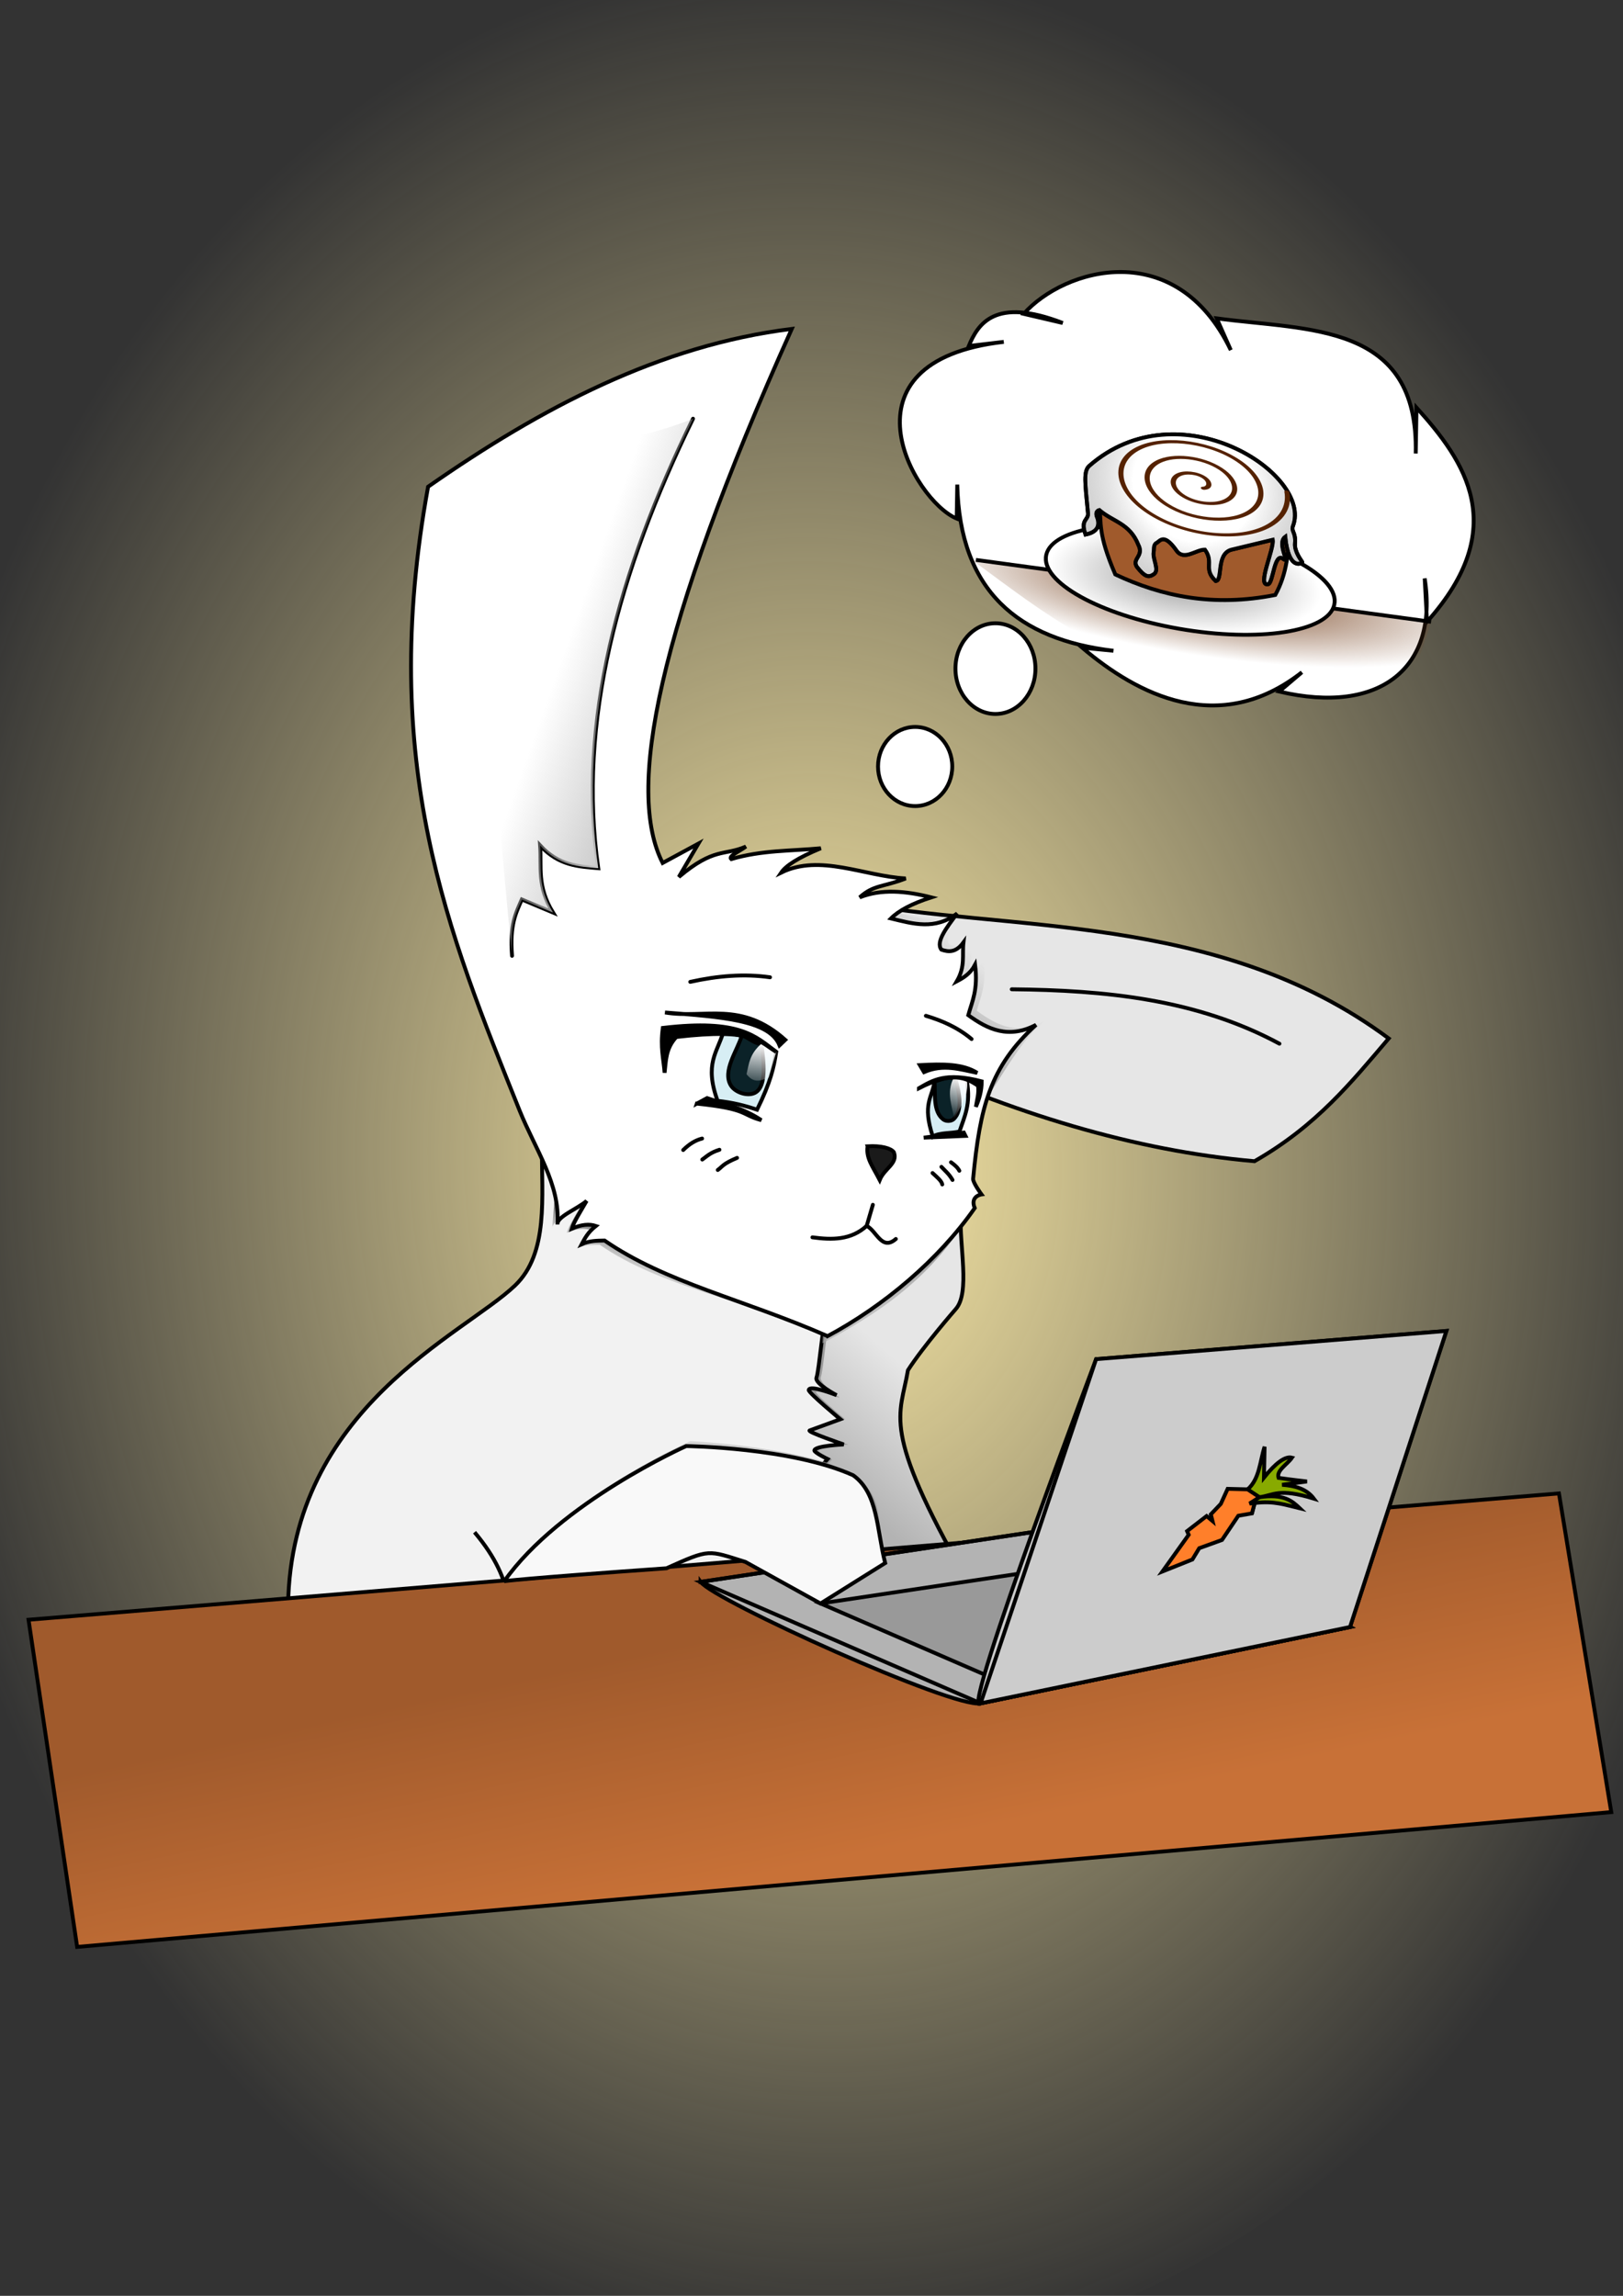
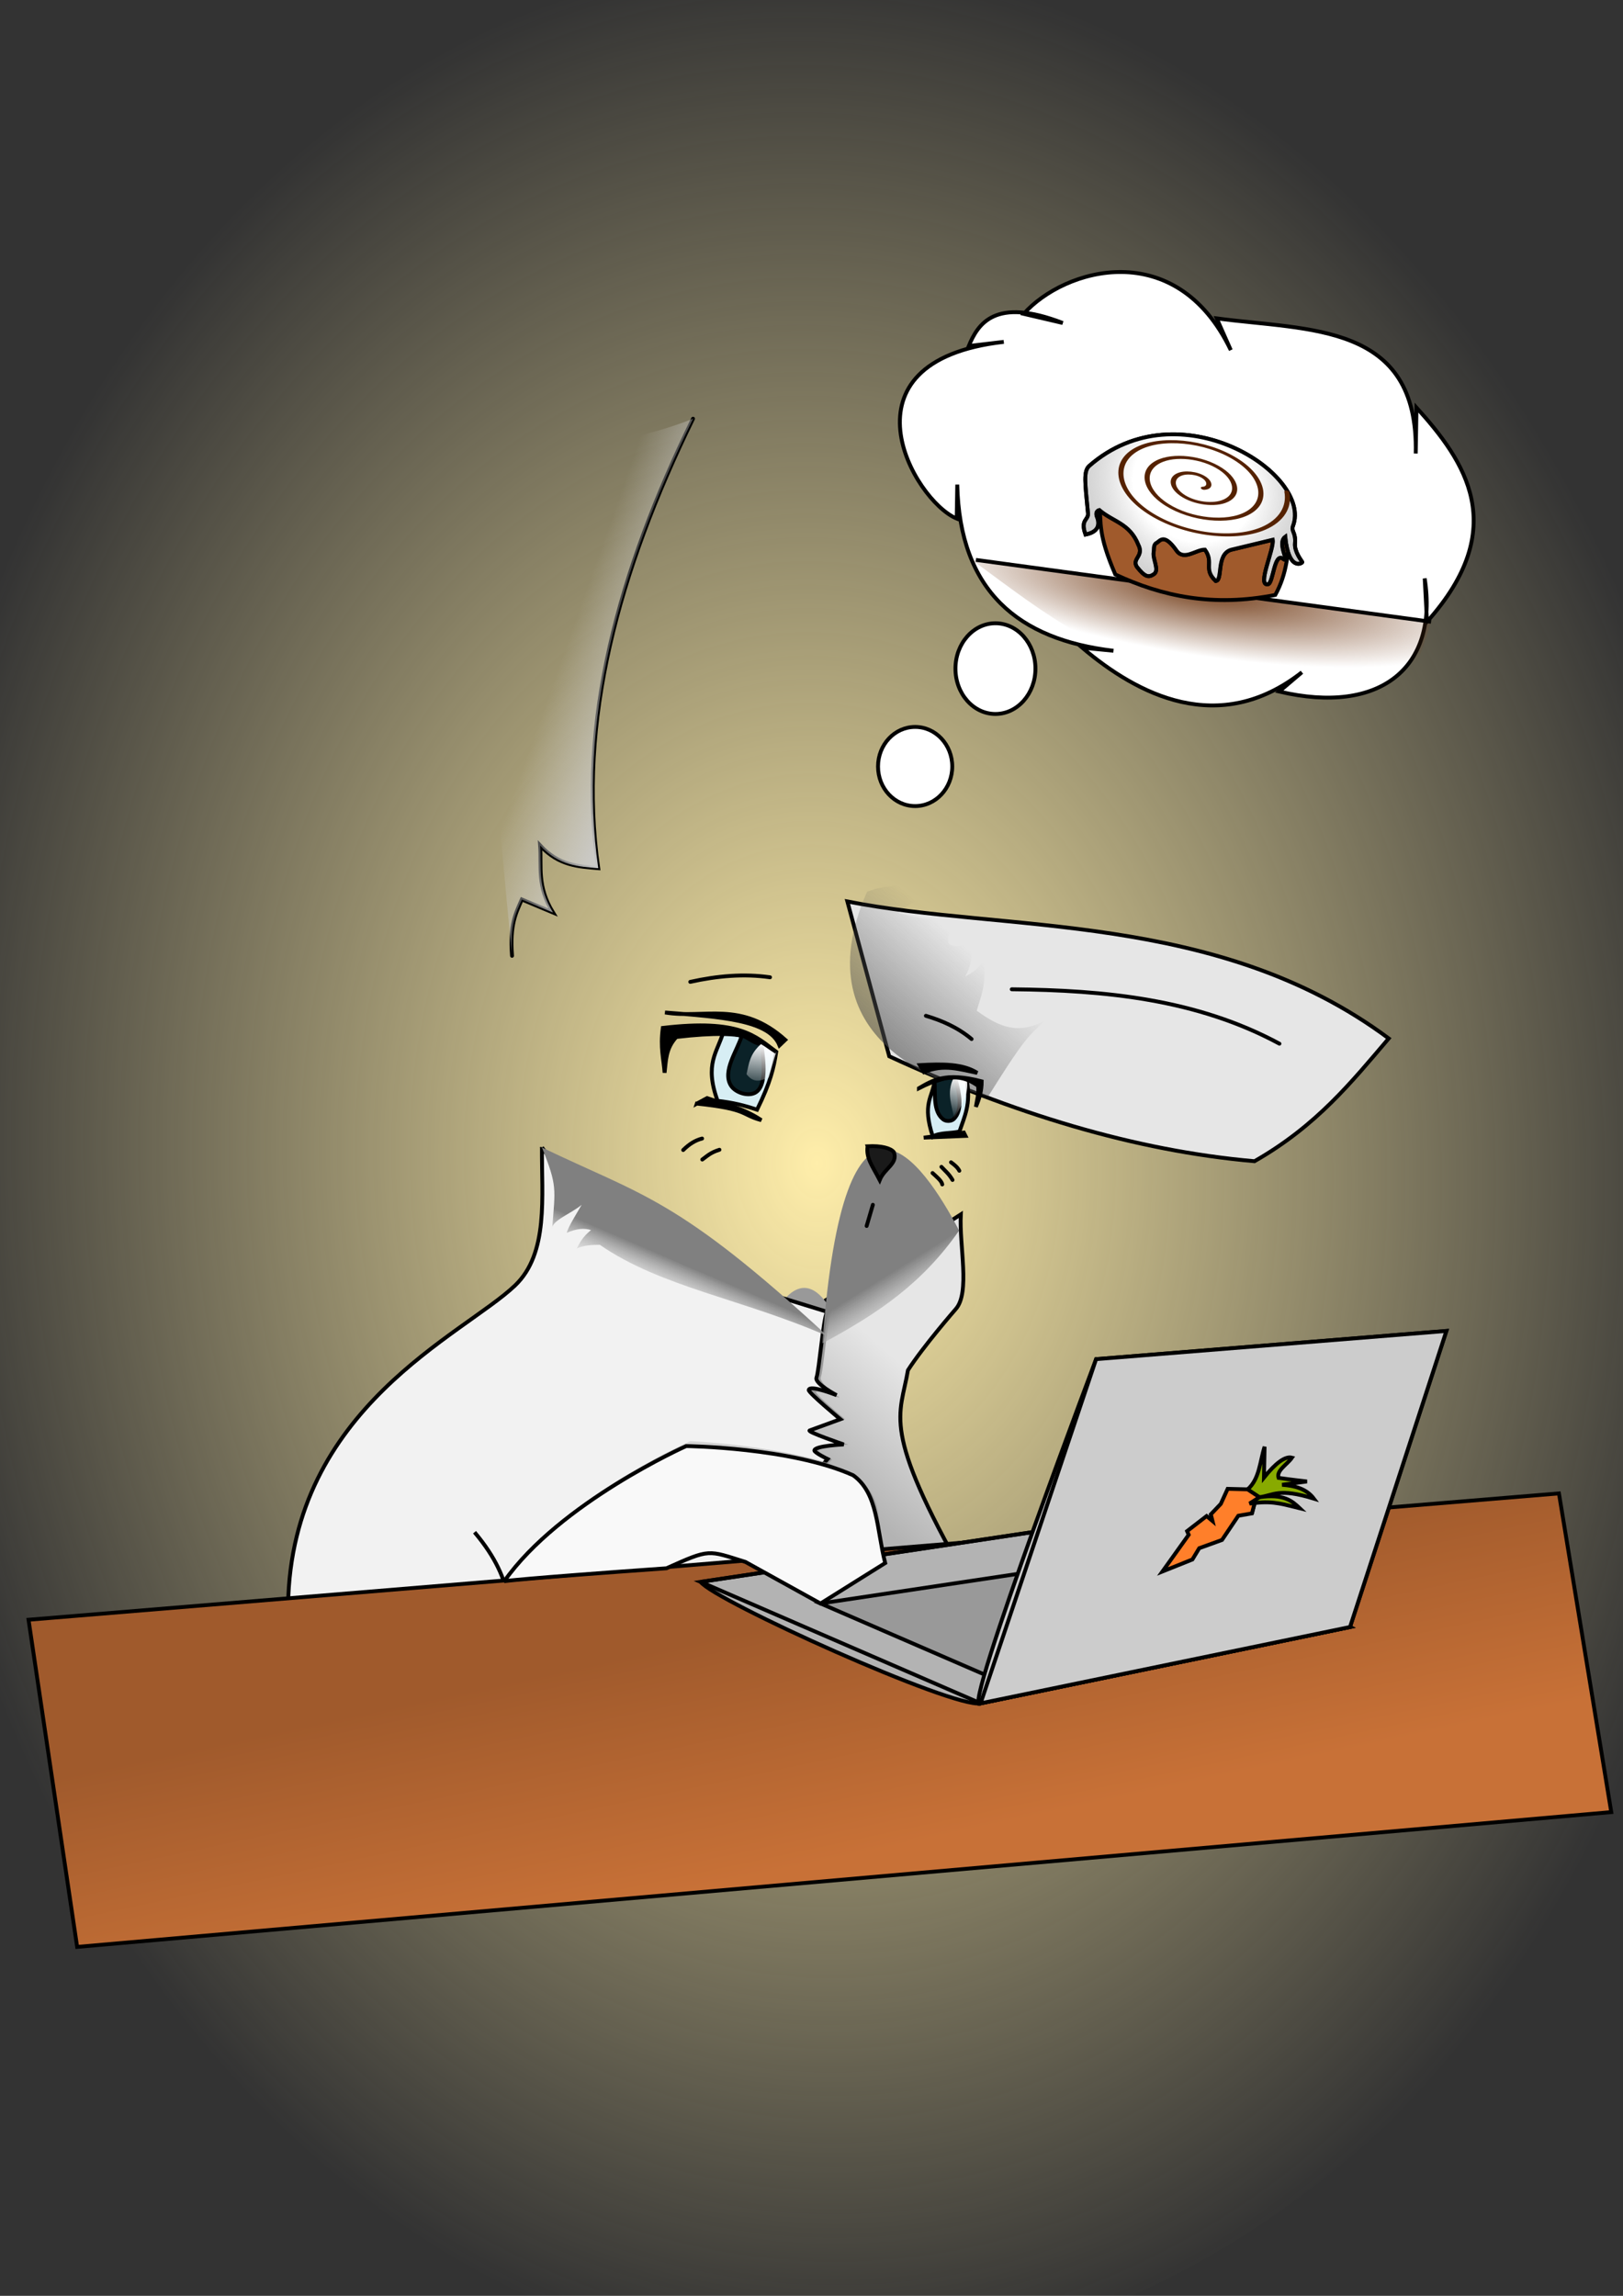
<svg xmlns="http://www.w3.org/2000/svg" width="210mm" height="297mm" version="1.1" viewBox="0 0 210 297">
  <rect x="0" y="0" width="210" height="297" fill="#333333" stroke="none" />
  <defs>
    <linearGradient id="m" x1="102.26" x2="101.54" y1="135" y2="141.29" gradientTransform="translate(-3.704)" gradientUnits="userSpaceOnUse">
      <stop stop-color="#fff" offset="0" />
      <stop stop-color="#fff" stop-opacity="0" offset="1" />
    </linearGradient>
    <linearGradient id="l" x1="128.8" x2="127.14" y1="139.78" y2="144.75" gradientTransform="translate(-3.704)" gradientUnits="userSpaceOnUse">
      <stop stop-color="#fff" offset="0" />
      <stop stop-color="#fff" stop-opacity="0" offset="1" />
    </linearGradient>
    <linearGradient id="j" x1="81.11" x2="68.366" y1="112.31" y2="107.79" gradientTransform="translate(-3.704 4.8e-5)" gradientUnits="userSpaceOnUse">
      <stop stop-color="#ccc" offset="0" />
      <stop stop-color="#ccc" stop-opacity="0" offset="1" />
    </linearGradient>
    <radialGradient id="e" cx="158.81" cy="65.419" r="29.51" gradientTransform="matrix(1.207 .178 -.04 .275 -32.966 30.422)" gradientUnits="userSpaceOnUse">
      <stop stop-color="#784421" offset="0" />
      <stop stop-color="#784421" stop-opacity="0" offset="1" />
    </radialGradient>
    <radialGradient id="d" cx="158.18" cy="61.53" r="14.275" gradientTransform="matrix(-.458 .875 -1.002 -.525 288.58 -43.233)" gradientUnits="userSpaceOnUse">
      <stop stop-color="#fff" offset="0" />
      <stop stop-color="#fff" stop-opacity=".995" offset=".5" />
      <stop stop-color="#e6e6e6" stop-opacity="0" offset="1" />
    </radialGradient>
    <radialGradient id="b" cx="174.82" cy="46.89" r="18.563" gradientTransform="matrix(-.951 .042 -.021 -.359 333.59 57.287)" gradientUnits="userSpaceOnUse">
      <stop stop-color="#999" offset="0" />
      <stop stop-color="#fff" offset="1" />
    </radialGradient>
    <linearGradient id="k" x1="121.18" x2="109.59" y1="177.26" y2="190.12" gradientTransform="translate(-3.704)" gradientUnits="userSpaceOnUse">
      <stop stop-color="#e6e6e6" offset="0" />
      <stop stop-color="#b3b3b3" offset="1" />
    </linearGradient>
    <linearGradient id="i" x1="115.97" x2="134.61" y1="148.29" y2="127.98" gradientTransform="translate(-3.704)" gradientUnits="userSpaceOnUse">
      <stop stop-color="#4d4d4d" offset="0" />
      <stop stop-color="#4d4d4d" stop-opacity="0" offset="1" />
    </linearGradient>
    <linearGradient id="h" x1="88.971" x2="86.388" y1="162.17" y2="168.18" gradientTransform="translate(-3.704)" gradientUnits="userSpaceOnUse">
      <stop stop-color="#808080" offset="0" />
      <stop stop-color="#fff" stop-opacity="0" offset="1" />
    </linearGradient>
    <linearGradient id="g" x1="106.09" x2="112.61" y1="209.74" y2="240.42" gradientTransform="translate(-3.704)" gradientUnits="userSpaceOnUse">
      <stop stop-color="#a05a2c" offset="0" />
      <stop stop-color="#c87137" offset="1" />
    </linearGradient>
    <radialGradient id="c" cx="99.635" cy="125.98" r="121.41" gradientTransform="matrix(.981 -.082 .085 1.281 -2.742 -2.721)" gradientUnits="userSpaceOnUse">
      <stop stop-color="#fea" offset="0" />
      <stop stop-color="#fea" stop-opacity="0" offset="1" />
    </radialGradient>
    <linearGradient id="f" x1="116.32" x2="121.12" y1="164.01" y2="171.71" gradientUnits="userSpaceOnUse">
      <stop stop-color="#808080" offset="0" />
      <stop stop-color="#fff" stop-opacity="0" offset="1" />
    </linearGradient>
    <radialGradient id="a" cx="89.279" cy="193.63" r="24.501" gradientTransform="matrix(3.372 -.193 .035 .611 -220.04 93.602)" gradientUnits="userSpaceOnUse">
      <stop stop-color="#666" offset="0" />
      <stop stop-color="#f9f9f9" stop-opacity="0" offset="1" />
    </radialGradient>
  </defs>
  <ellipse cx="104.32" cy="145.85" rx="126.65" ry="160.25" fill="url(#c)" />
  <path d="m124.97 204.15c-11.046-19.452-8.498-20.894-7.49-26.892 2.006-3.122 6.184-7.907 6.184-7.907 1.891-2.139 0.44-8.159 0.654-12.247 0 0-12.79 8.241-22.422 14.185-2.426 10.657 4.36 22.386 7.476 31.072z" fill="url(#k)" stroke="#000" stroke-width=".5" />
  <path d="m107.58 169.55c-0.499 0.979-1.025 7.65-1.374 8.608-0.279 0.765 2.421 2.638 2.421 2.638 0.054 0.111-2.669-0.979-3.049-0.724-0.068 0.34 3.743 3.522 3.743 3.522l-4.007 1.462c-0.437 0.16 4.447 1.83 4.447 1.83s-3.796 0.168-3.83 0.787c-0.015 0.276 1.728 1.121 1.728 1.121l-1.211 1.378s-5.226 4.621-4.166 12.158c-13.251 4.86-3.845-48.603 5.299-32.779z" fill="#999" />
  <path d="m70.123 148.44c9.895 13.575 20.237 16.101 36.883 21.259-0.494 0.969-1.015 7.574-1.36 8.522-0.276 0.758 2.601 2.271 2.601 2.271s-3.458-1.406-3.603-0.676c-0.067 0.336 4.086 3.787 4.086 3.787l-3.967 1.447c-0.433 0.158 4.403 1.812 4.403 1.812s-3.759 0.167-3.792 0.779c-0.015 0.273 1.711 1.11 1.711 1.11l-1.199 1.364s-5.174 4.575-4.124 12.037l-64.488 5.497c0.421-25.535 22.675-34.974 29.358-41.341 4.395-4.186 3.437-11.562 3.492-17.87z" fill="#f2f2f2" stroke="#000" stroke-width=".5" />
  <path d="m107.08 172.85c-19.415-17.903-23.862-18.109-36.959-24.406 2.013 5.015 1.722 5.277 1.329 10.476-0.073-1.01 2.539-1.976 3.81-3.059-0.752 1.305-1.686 2.774-1.937 3.627 1.282-0.563 2.308-0.637 3.148-0.356-1.068 0.855-1.44 1.614-1.842 2.378 1.012-0.455 1.995-0.455 2.979-0.473 7.994 5.515 18.377 6.959 29.472 11.813z" fill="url(#h)" />
  <g stroke-width=".5">
    <path d="m61.401 198.22c2.822 3.351 3.874 6.038 4.354 8.51" fill="none" stroke="#000" />
    <path d="m3.692 209.54 198.02-16.343 6.77 41.228-198.5 17.439z" fill="url(#g)" stroke="#000" />
    <g transform="translate(-258.41 33.433)">
      <path d="m349.06 171.21 56.37-8.454 27.668 14.29-47.799 9.874z" fill="#b3b3b3" />
      <g stroke="#000" stroke-width=".5">
-         <path d="m349.06 171.21 56.37-8.454 27.668 14.29-47.799 9.874c-3.541 0.703-34.51-13.312-36.239-15.711z" fill="#b3b3b3" />
+         <path d="m349.06 171.21 56.37-8.454 27.668 14.29-47.799 9.874c-3.541 0.703-34.51-13.312-36.239-15.711" fill="#b3b3b3" />
        <path d="m349.06 171.21 56.37-8.454 27.668 14.29-47.799 9.874z" fill="none" />
        <path d="m364.58 174 37.656-5.647 18.482 9.546-31.93 6.596z" fill="#999" />
        <path d="m385.29 186.92c-2.86 2.435 16.218-47.895 14.944-44.525l45.324-3.648-12.469 38.299z" fill="#ccc" />
        <path d="m385.29 186.92 14.944-44.525 45.324-3.648-12.469 38.299z" fill="#ccc" />
      </g>
      <g transform="translate(251.77 -23.732)" stroke-width=".5">
        <g stroke="#000" stroke-width=".5">
          <path d="m168.07 182.97 0.559 3.109 0.349-1.334c2.49-0.337 4.088 0.266 5.859 0.686-1.021-0.962-2.065-1.908-5.235-1.444 1.843-0.242 2.461-1.223 7.04 0.183-0.959-1.275-2.451-1.671-4.111-1.791l3.214-0.428c-1.17-0.146-1.79-0.197-3.67-0.466-0.329-0.949 1.144-1.743 1.734-2.613-0.881-0.232-2.109 0.691-3.625 2.574l0.08-3.99c-0.61 1.916-0.659 4.196-2.192 5.513z" fill="#8a0" />
          <path d="m168.07 182.97-2.584-0.065-0.888 1.946-1.288 1.35 0.214 0.864-0.76-0.641-2.526 1.951 0.205 0.474-3.392 4.746 3.876-1.554 0.882-1.458 2.947-1.066 2.11-3.132 1.764-0.305 0.349-1.334-0.661 0.062 1.285-0.82z" fill="#ff7f2a" />
        </g>
      </g>
    </g>
  </g>
  <path d="m65.534 204.09c7.227-10.263 23.77-17.651 23.77-17.651s9.728 0.397 17.749 2.794c1.253 0.374 3.125 1.87 4.221 2.363 3.267 2.341 2.138 6.231 3.261 10.605-16.124-16.74-34.717-8.427-49.001 1.889z" fill="url(#a)" />
  <path d="m65.251 204.55c7.156-10.162 23.535-17.477 23.535-17.477s13.573 0.163 21.607 3.78c3.235 2.318 3.03 7.021 4.142 11.352l-8.368 5.235-9.713-5.378c-4.911-1.53-4.52-1.739-10.218 0.82-19.154 1.359-20.986 1.668-20.986 1.668z" fill="#f9f9f9" stroke="#000" stroke-width=".5" />
  <path d="m115.06 136.65c15.935 7.359 31.709 12.215 47.259 13.572 8.05-4.593 12.584-10.277 17.369-15.883-22.169-16.502-49.658-13.697-70.046-17.719z" fill="#e6e6e6" stroke="#000" stroke-width=".5" />
  <path d="m127.86 141.84c4.592-7.329 5.031-7.64 7.374-9.818-3.566 1.877-5.931 0.839-8.851-1.268 0.509-1.852 1.291-3.259 0.892-6.595-0.636 1.192-1.505 1.702-2.39 2.168 1.145-1.974 0.674-3.417 0.867-5.078-0.989 1.352-1.942 1.271-2.889 0.941-0.779-1.039 0.734-2.919 2.066-4.732-2.853 2.214-5.754 1.365-8.652 0.658 1.001-1.011 2.722-1.934 5.265-2.755-3.346-0.853-6.534-1.118-9.353 4.4e-4 -8.874 20.136 11.624 25.386 15.67 26.478z" fill="url(#i)" />
  <path d="m106.41 173.78c7.346-3.938 12.963-7.811 17.692-14.587-4.775-9.084-14.876-23.741-17.692 14.587z" fill="url(#f)" />
  <g stroke="#000" stroke-width=".5">
-     <path d="m107.08 172.85c7.273-3.899 14.357-9.857 19.04-16.566-0.64-1.559 0.876-1.766 0.876-1.766s-1.131-1.538-1.085-2.024c0.888-9.292 2.186-14.48 8.137-19.911-3.531 1.858-6.225 0.593-8.763-1.255 0.504-1.834 1.278-3.226 0.883-6.529-0.63 1.18-1.49 1.685-2.366 2.146 1.134-1.955 0.668-3.383 0.859-5.027-0.979 1.339-1.923 1.258-2.86 0.932-0.772-1.029 0.726-2.89 2.046-4.685-2.825 2.192-5.697 1.352-8.567 0.651 0.991-1.001 2.695-1.915 5.213-2.728-3.313-0.845-6.47-1.107-9.26 4.4e-4 1.837-1.655 3.003-1.292 5.955-2.445-5.376-0.294-11.089-3.225-16.111-0.759 0.59-0.876 2.12-1.898 5.131-3.149-3.849 0.368-7.614 0.227-11.595 1.404-0.447-0.383 1.194-1.072 1.901-1.624-2.836 1.224-4.114 0.085-8.682 3.936l2.537-4.319-4.63 2.507c-4.726-9.27-0.835-30.058 16.708-69.091-17.002 2.103-32.343 10.144-47.058 20.421-6.528 35.851 2.651 57.802 11.839 80.69 1.993 4.965 5.291 9.58 4.901 14.728-0.072-1 2.513-1.956 3.772-3.029-0.744 1.292-1.669 2.747-1.918 3.591 1.269-0.558 2.285-0.63 3.117-0.352-1.058 0.846-1.426 1.598-1.824 2.355 1.002-0.451 1.975-0.451 2.949-0.468 7.915 5.461 17.869 7.559 28.854 12.365z" fill="#fff" />
    <g stroke-linecap="round">
      <path d="m130.91 127.98c12.102 0.117 23.945 1.273 34.636 7.039" fill="none" />
      <path d="m89.671 54.165c-9.663 19.796-14.976 39.27-12.266 58.149-2.535-0.221-5.075-0.297-7.518-2.934 0.202 2.77-0.442 5.251 1.663 8.67l-4.031-1.687c-0.743 1.715-1.588 3.203-1.266 7.287" fill="none" />
      <path d="m112.26 148.29c-0.226 1.543 0.64 2.567 1.563 4.365 0.611-1.522 2.395-2.122 1.834-3.599-0.373-0.512-1.63-0.869-3.397-0.767z" fill="#1a1a1a" />
-       <path d="m105.12 160.07c2.543 0.35 5.003 0.358 7.012-1.474 1.259 0.568 1.944 3.29 3.782 1.685" fill="none" />
      <path d="m112.94 155.86-0.805 2.739" fill="none" />
    </g>
  </g>
  <g fill="#00222b" stroke="#000" stroke-linecap="round" stroke-width=".5">
-     <path d="m95.369 149.79c-1.859 0.777-1.837 1.086-2.498 1.566" />
    <path d="m93.089 148.74c-1.202 0.372-1.606 0.83-2.222 1.265" />
    <path d="m90.846 147.29c-0.887 0.217-1.696 0.739-2.447 1.485" />
  </g>
  <g fill="none" stroke="#000" stroke-linecap="round" stroke-width=".5">
    <path d="m120.66 151.75c0.558 0.513 1.193 1.038 1.258 1.476" />
    <path d="m121.81 150.95c0.483 0.527 0.981 0.906 1.437 1.697" />
    <path d="m123.05 150.36c0.47 0.337 0.876 0.69 1.078 1.095" />
    <path d="m89.312 127.02c3.499-0.778 6.951-1.078 10.323-0.593" />
  </g>
  <g stroke="#000" stroke-width=".5">
    <path d="m93.596 133.48c2.201 0.522 4.324 0.714 6.843 2.595-0.337 2.116-0.733 3.912-2.483 7.483-1.654-0.558-3.131-0.921-5.108-1.148-1.756-4.843-0.007-6.265 0.748-8.93z" fill="#d7eef4" />
    <path d="m119.8 131.41c2.097 0.629 4.112 1.502 5.914 3.008" fill="none" stroke-linecap="round" />
    <g>
      <path d="m120.7 147.04c-1.411-4.262-0.066-5.029 0.22-7.14 1.331-0.135 2.238-0.943 4.171-0.123 0.565 3.045-0.312 4.698-0.941 6.591-0.959 0.282-2.648 0.117-3.45 0.672z" fill="#d7eef4" />
      <path d="m98.552 135c-0.893 0.122-1.728-0.836-2.569-1.036-0.545 1.909-2.566 4.575-1.418 6.455 0.587 0.962 2.339 1.501 3.27 0.865 1.741-1.189 0.592-6.004 0.717-6.284z" fill="#0b2228" />
      <path d="m120.92 139.9c0.105 1.697-0.206 3.906 1.137 4.92 0.365 0.276 1.047 0.254 1.371-0.069 1.182-1.181 0.666-3.43 0.256-5.005-0.793-0.71-1.811-0.087-2.764 0.155z" fill="#0b2228" />
    </g>
  </g>
  <path d="m98.552 135c-1.571 1.321-1.648 2.643-1.957 3.964 0.968 1.285 1.924 0.785 2.882 0.459l0.962-3.35c0.725 0.412-1.044-0.594-1.887-1.073z" fill="url(#m)" />
  <path d="m125.1 139.78c0.324 1.866-0.817 3.385-1.663 4.973-0.184-1.575-1.071-3.362-0.018-5.365l1.681 0.391" fill="url(#l)" />
  <path d="m100.44 136.08c-2.674-1.999-4.686-4.285-14.68-3.102-0.347 2.592 0.099 3.953 0.231 5.8 0.189-1.555 0.124-3.12 1.517-4.627 10.111-1.182 10.746 0.618 12.932 1.93" stroke="#000" stroke-width=".5" />
  <path d="m66.254 123.65c-0.322-4.084 0.523-5.572 1.266-7.287l4.031 1.687c-2.104-3.418-1.461-5.9-1.663-8.67 2.442 2.637 4.983 2.712 7.518 2.934-2.71-18.879 2.603-38.353 12.266-58.149-24.137 9.629-31.375-10.852-23.418 69.486z" fill="url(#j)" />
  <g stroke="#000" stroke-width=".5">
    <path d="m118.9 140.78c4.334-2.213 6.088-1.377 7.649-0.314 0.137 0.992-0.144 1.828-0.28 2.718 0.426-0.981 0.752-2.029 0.752-3.293-4.682-1.235-6.351-0.134-8.121 0.889z" />
    <path d="m86.044 130.98c5.16 0.861 9.793-1.602 15.562 3.541l-0.743 0.713c-1.315-3.299-7.606-3.672-14.819-4.254z" />
    <path d="m119.02 137.79c2.985-0.168 5.573-0.171 7.421 1.003-2.168-0.432-4.363-1.195-6.883-0.097z" />
    <path d="m90.164 142.77 1.319-0.714c2.277 0.791 4.663 1.275 7.026 2.855-2.676-0.714-1.639-1.44-8.345-2.142z" />
    <path d="m119.52 147.17 5.404-0.224-0.213-0.429z" />
  </g>
  <g fill="#fff" stroke="#000" stroke-width=".5">
    <ellipse cx="118.41" cy="99.159" rx="4.802" ry="5.12" stroke-linecap="round" />
    <ellipse cx="128.8" cy="86.496" rx="5.175" ry="5.868" stroke-linecap="round" />
    <path d="m123.86 62.689c0.303 13.796 7.929 20.047 20.213 21.498l-4.043-0.396c7.115 6.04 17.664 11.605 28.423 3.18l-2.937 2.492c13.105 3.083 20.622-3.118 18.826-14.636l0.297 5.609c10.929-12.205 4.873-20.808-1.357-27.708l-0.101 5.946c0.396-16.981-13.772-15.872-25.748-17.487l1.821 4.107c-7.1-14.788-21.55-10.592-26.797-4.692l5.053 1.182c-8.815-3.414-10.981 0.149-12.163 2.978l4.533-0.536c-21.998 2.519-11.67 20.533-6.093 22.862z" />
  </g>
  <path d="m125.74 72.433 59.426 8.003c-5.76 18.61-6.897 11.612-16.714 6.536-18.647 4.959-33.405-7.846-42.711-14.539z" fill="url(#e)" />
  <g stroke="#000">
    <path d="m126.27 72.433 58.897 8.003" fill="none" stroke-width=".5" />
-     <ellipse transform="matrix(.985 .171 -.221 .975 0 0)" cx="167.04" cy="47.637" rx="18.916" ry="6.492" fill="url(#b)" stroke-linecap="round" stroke-width=".5" />
    <g stroke-width=".5">
      <path d="m142.26 65.256c0.242 2.395-0.235 3.77 2.05 9.061 6.013 2.829 12.675 4.234 20.698 2.65 1.545-2.799 1.688-5.598 1.863-8.397z" fill="#a05a2c" />
      <path d="m142.01 67.053c0.426 1.415-0.6 1.909-1.554 2.102-0.72-1.976 0.406-1.833 0.318-2.769-0.368-3.901-0.614-5.434 0.172-6.121 11.645-10.169 28.894 1.075 26.354 7.774-0.269 0.709 0.391 0.836 0.262 2.259-0.096 1.059 0.813 2.188 0.939 2.412 0.067 0.118-1.74 1.334-2.203-3.268-1.177 0.852 0.752 3.616-0.3 2.839-1.142-0.844-1.244 3.157-1.918 3.299-1.521 0.32 0.803-4.5 0.597-5.749l-5.395 1.295c-1.981 0.601-1.007 4.003-1.988 4.035-1.661-1.567-0.171-2.38-1.383-4.055-1.132-0.027-2.663 1.444-3.637 0.181-1.551-2.227-2.08-1.458-2.568-1.088-0.513 0.235-0.364 0.789-0.437 1.213-0.164 0.947 0.816 2.359 0.011 2.883-0.672 0.437-1.13 0.376-2.194-0.982-0.649-1.054 0.97-1.37 0.203-2.838-1.099-2.783-3.26-2.961-5.051-4.489 0 0-0.68 0.124-0.227 1.067z" fill="#ccc" />
      <path d="m142.01 67.053c0.426 1.415-0.6 1.909-1.554 2.102-0.72-1.976 0.406-1.833 0.318-2.769-0.368-3.901-0.614-5.434 0.172-6.121 11.645-10.169 28.894 1.075 26.354 7.774-0.269 0.709 0.391 0.836 0.262 2.259-0.096 1.059 0.813 2.188 0.939 2.412 0.067 0.118-1.74 1.334-2.203-3.268-1.177 0.852 0.752 3.616-0.3 2.839-1.142-0.844-1.244 3.157-1.918 3.299-1.521 0.32 0.803-4.5 0.597-5.749l-5.395 1.295c-1.981 0.601-1.007 4.003-1.988 4.035-1.661-1.567-0.171-2.38-1.383-4.055-1.132-0.027-2.663 1.444-3.637 0.181-1.551-2.227-2.08-1.458-2.568-1.088-0.513 0.235-0.364 0.789-0.437 1.213-0.164 0.947 0.816 2.359 0.011 2.883-0.672 0.437-1.13 0.376-2.194-0.982-0.649-1.054 0.97-1.37 0.203-2.838-1.099-2.783-3.26-2.961-5.051-4.489 0 0-0.68 0.124-0.227 1.067z" fill="url(#d)" />
    </g>
  </g>
  <path transform="matrix(-.903 .14 .523 .609 264.35 4.031)" d="m155.81 61.287c-0.841 0.129-1.401-0.765-1.358-1.509 0.073-1.266 1.381-2.025 2.554-1.854 1.684 0.245 2.659 2.002 2.351 3.599-0.406 2.102-2.625 3.298-4.644 2.847-2.52-0.562-3.939-3.249-3.344-5.689 0.717-2.939 3.873-4.582 6.734-3.841 3.358 0.87 5.225 4.497 4.337 7.78-1.022 3.778-5.122 5.869-8.825 4.834-4.197-1.173-6.513-5.746-5.33-9.87 1.324-4.616 6.371-7.158 10.915-5.827 5.036 1.475 7.803 6.996 6.324 11.96-1.626 5.455-7.621 8.448-13.005 6.82-3.059-0.925-5.591-3.211-6.872-6.133" fill="none" stroke="#520" stroke-linecap="round" stroke-width=".633" />
</svg>